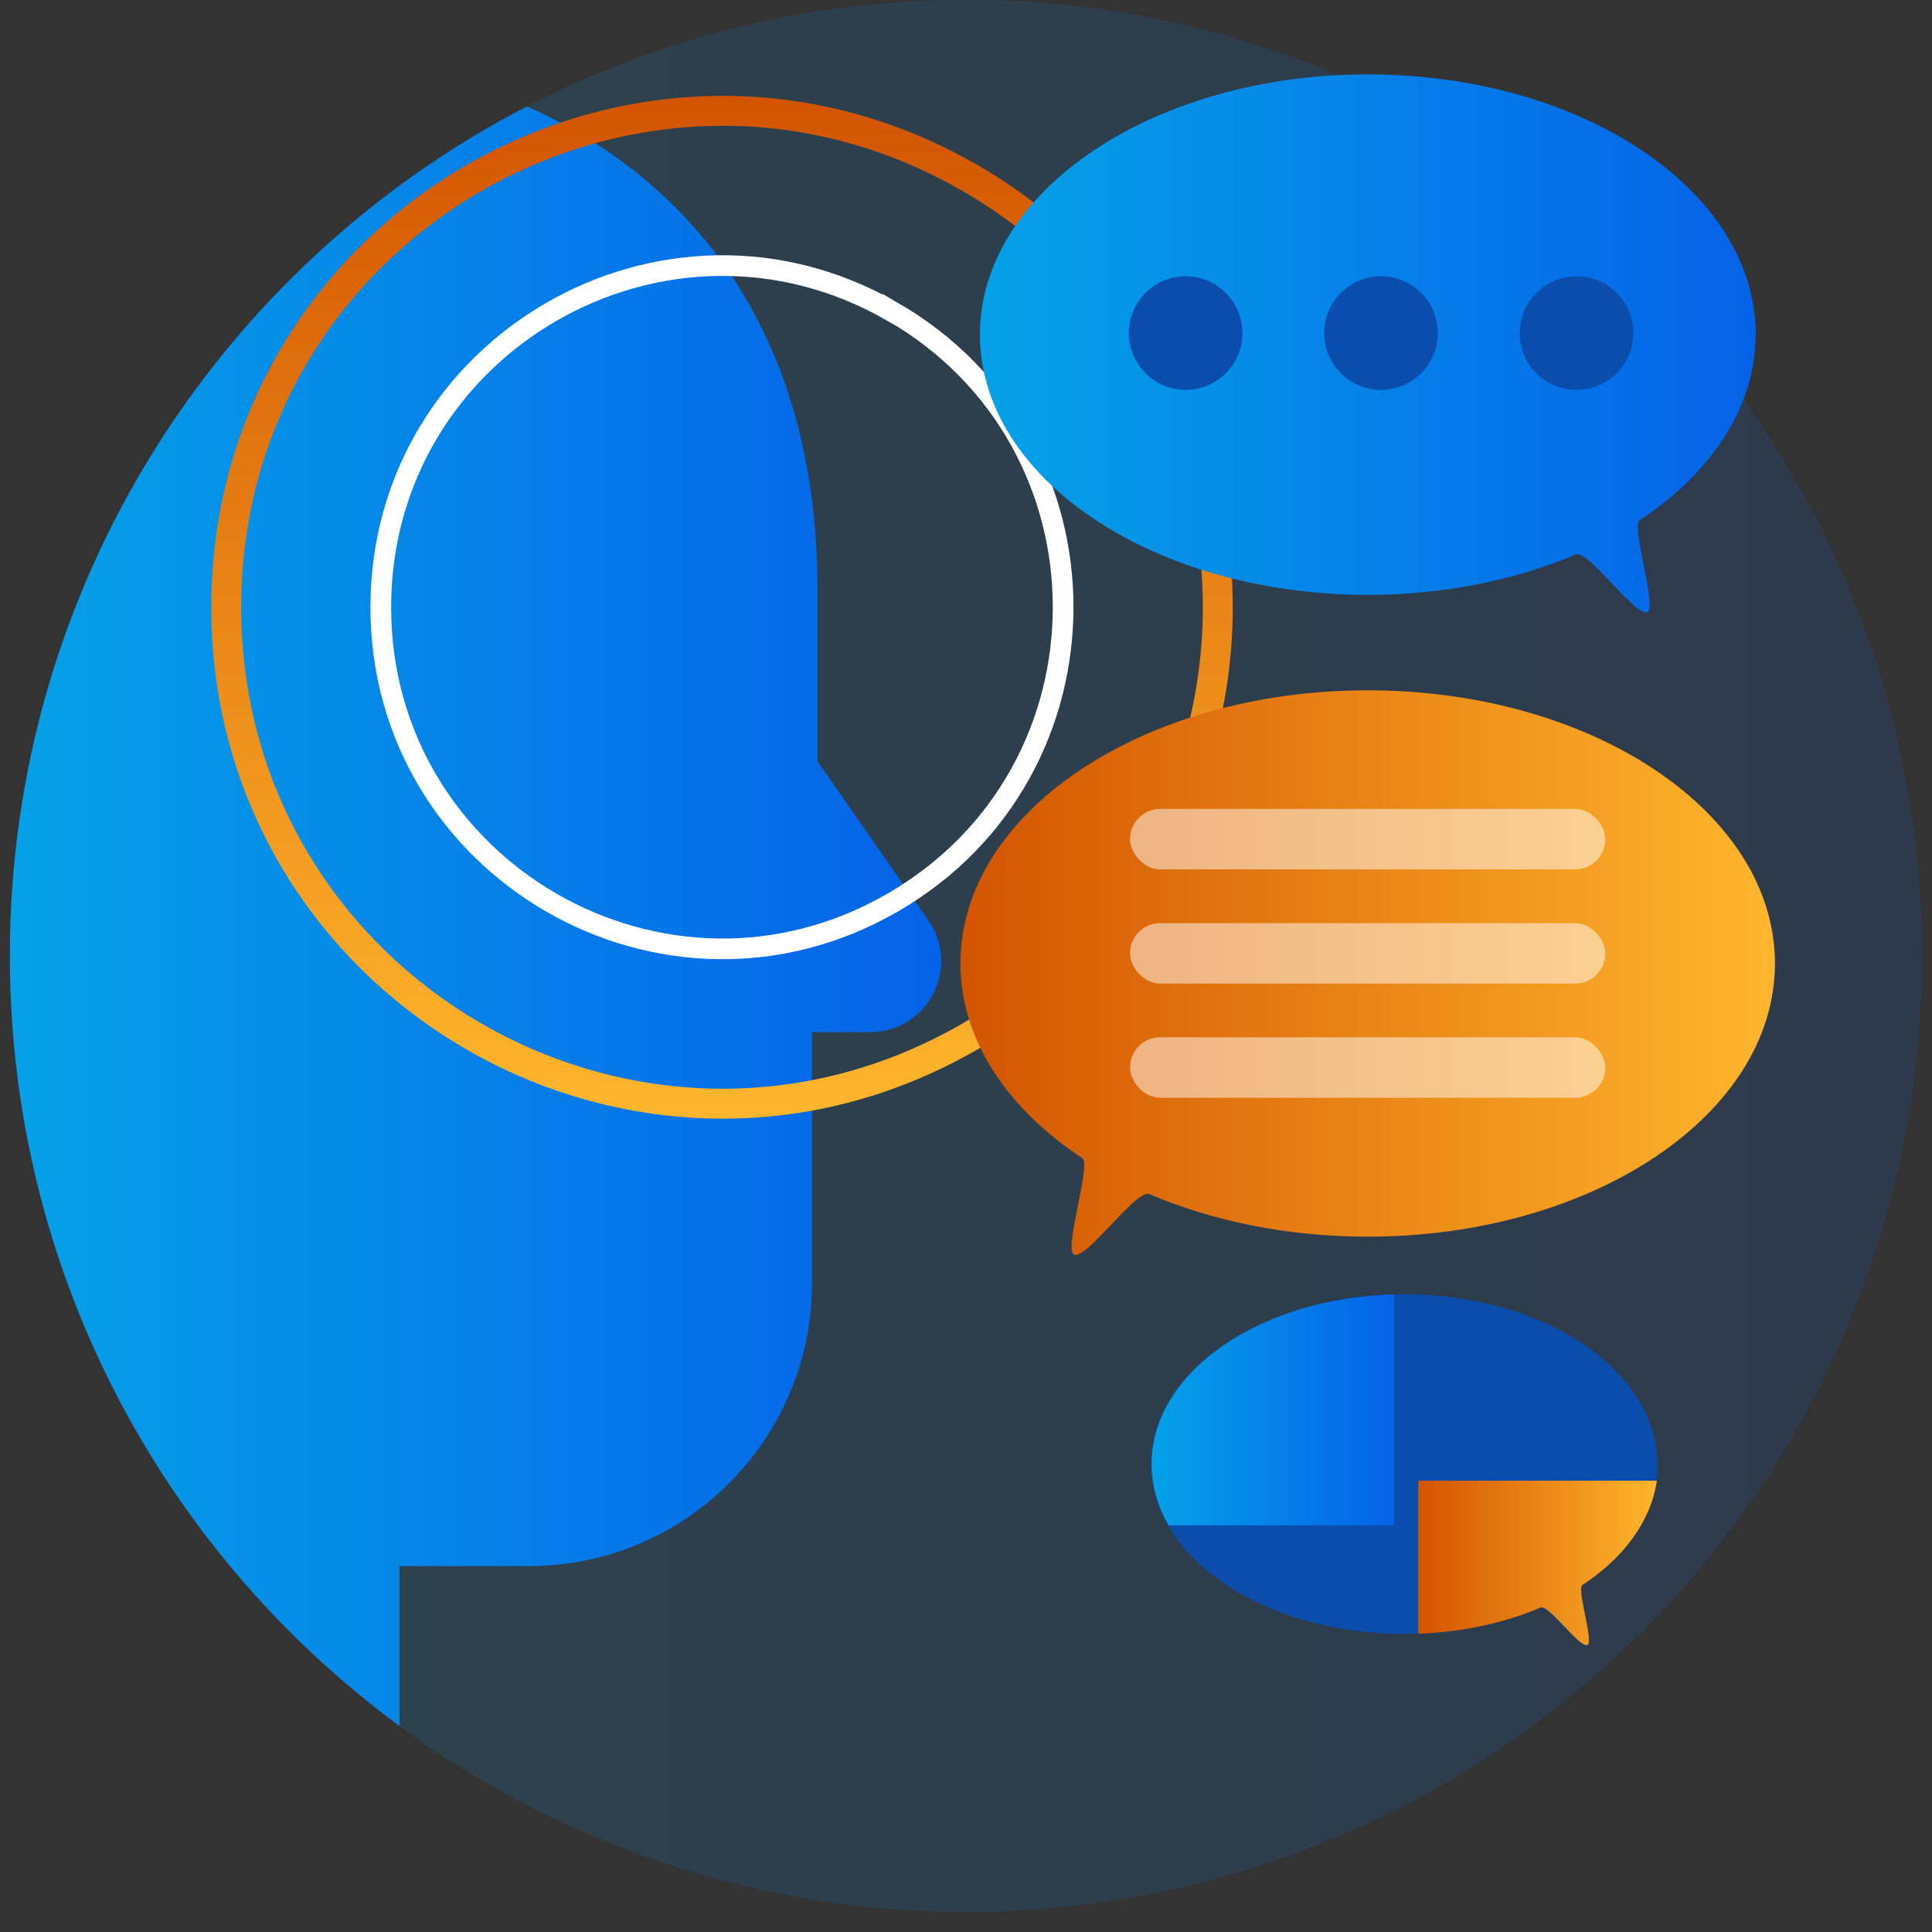
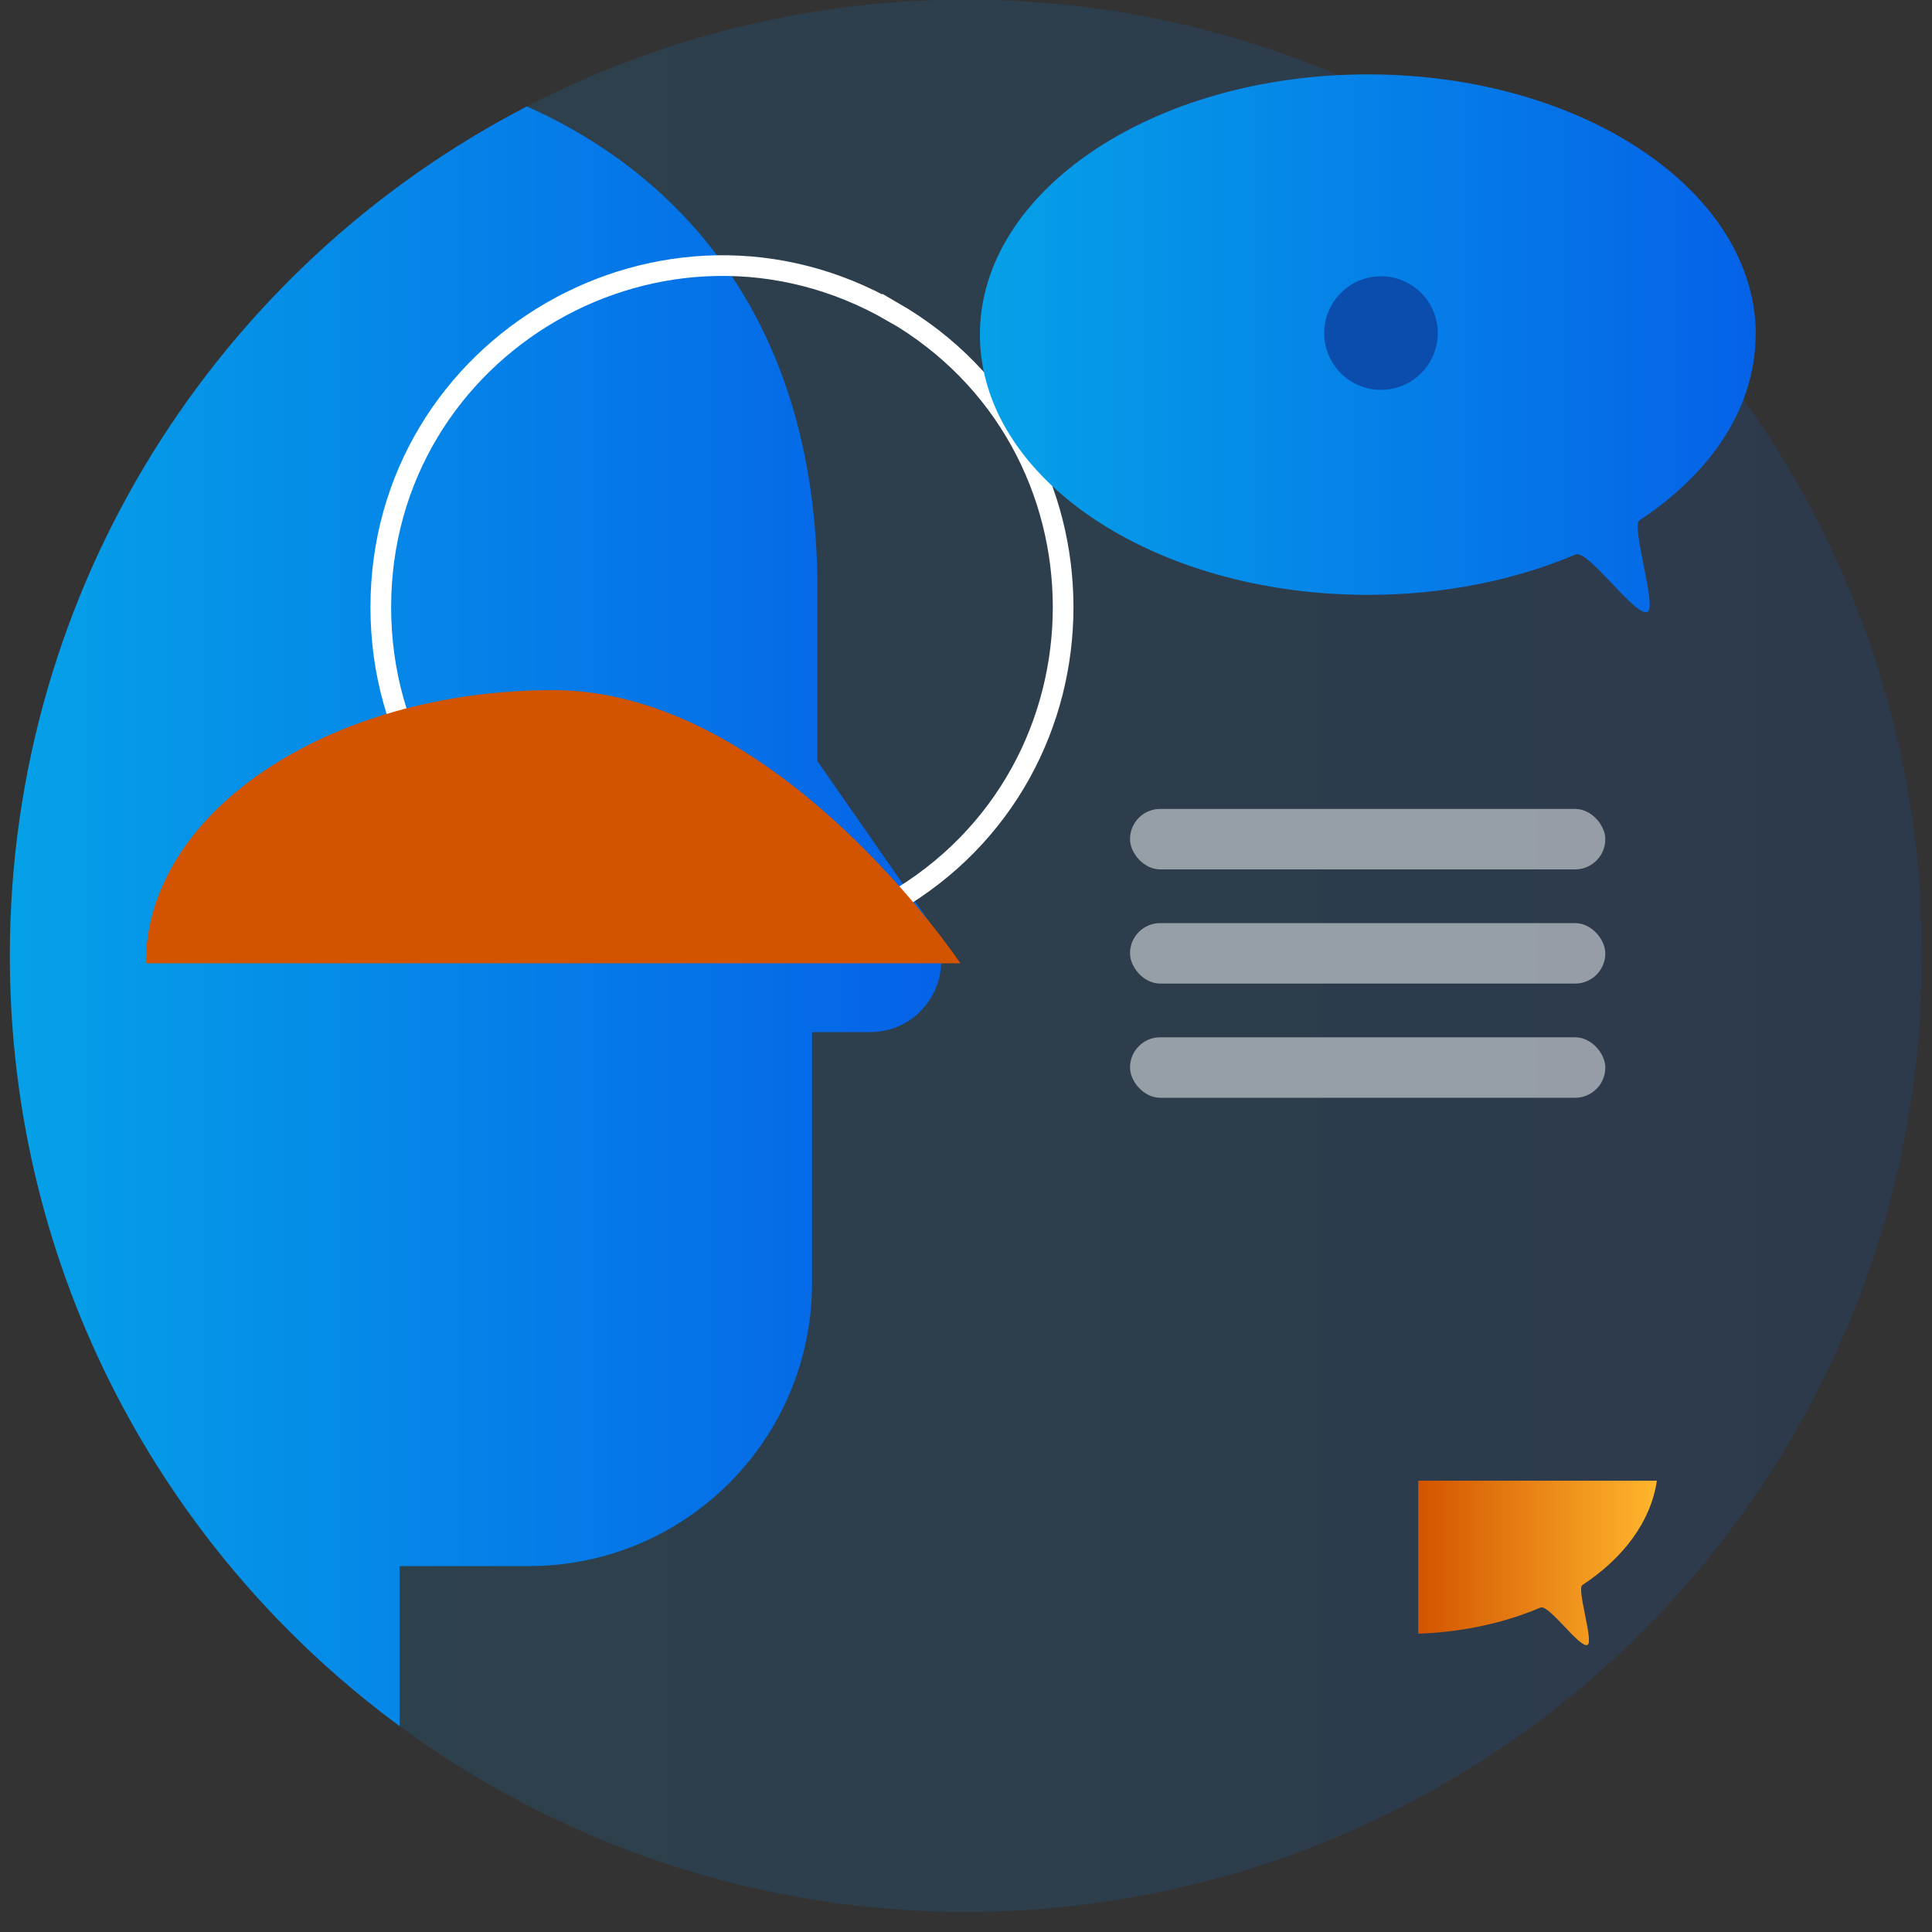
<svg xmlns="http://www.w3.org/2000/svg" xmlns:xlink="http://www.w3.org/1999/xlink" id="Layer_1" data-name="Layer 1" viewBox="0 0 100 100">
  <rect x="0" y="0" width="100" height="100" fill="#333333" stroke="none" />
  <defs>
    <style>
      .cls-1 {
        fill: url(#linear-gradient-2);
      }

      .cls-2 {
        stroke: #fff;
        stroke-width: 1.07px;
      }

      .cls-2, .cls-3 {
        stroke-miterlimit: 10;
      }

      .cls-2, .cls-3, .cls-4 {
        fill: none;
      }

      .cls-5 {
        fill: url(#linear-gradient);
        opacity: .14;
      }

      .cls-6 {
        fill: #fff;
      }

      .cls-7 {
        fill: url(#linear-gradient-6);
      }

      .cls-3 {
        stroke: url(#linear-gradient-3);
        stroke-width: 1.55px;
      }

      .cls-8 {
        fill: #0b4dad;
      }

      .cls-9 {
        fill: url(#linear-gradient-5);
      }

      .cls-4 {
        opacity: .5;
      }

      .cls-10 {
        fill: url(#linear-gradient-7);
      }

      .cls-11 {
        fill: url(#linear-gradient-4);
      }
    </style>
    <linearGradient id="linear-gradient" x1=".51" y1="49.47" x2="99.49" y2="49.47" gradientUnits="userSpaceOnUse">
      <stop offset="0" stop-color="#05a1e8" />
      <stop offset="1" stop-color="#0562e8" />
    </linearGradient>
    <linearGradient id="linear-gradient-2" x1=".51" y1="47.42" x2="48.72" y2="47.42" xlink:href="#linear-gradient" />
    <linearGradient id="linear-gradient-3" x1="37.37" y1="4.96" x2="37.37" y2="57.91" gradientUnits="userSpaceOnUse">
      <stop offset="0" stop-color="#d35400" />
      <stop offset="1" stop-color="#ffb62d" />
    </linearGradient>
    <linearGradient id="linear-gradient-4" x1="50.71" y1="17.78" x2="90.87" y2="17.78" xlink:href="#linear-gradient" />
    <linearGradient id="linear-gradient-5" x1="49.71" y1="50.33" x2="91.87" y2="50.33" xlink:href="#linear-gradient-3" />
    <linearGradient id="linear-gradient-6" x1="59.61" y1="72.98" x2="72.16" y2="72.98" xlink:href="#linear-gradient" />
    <linearGradient id="linear-gradient-7" x1="73.42" y1="80.9" x2="85.77" y2="80.9" xlink:href="#linear-gradient-3" />
  </defs>
  <circle class="cls-5" cx="50" cy="49.47" r="49.49" />
  <path class="cls-1" d="m45.04,53.42h-3.01v12.99c0,8.09-6.56,14.65-14.65,14.65h-6.7v8.28C8.45,80.33.51,65.83.51,49.47.51,30.33,11.37,13.74,27.27,5.51c5.84,2.58,14.85,9.08,15.04,24.54v9.35l5.74,8.24c1.7,2.44-.04,5.78-3.01,5.78Z" />
  <path class="cls-2" d="m46.2,16.14h0c-11.77-6.8-26.49,1.7-26.49,15.29h0c0,13.59,14.72,22.09,26.49,15.29h0c11.77-6.8,11.77-23.79,0-30.59Z" />
-   <path class="cls-3" d="m50.2,9.21h0C33.09-.66,11.71,11.68,11.71,31.43h0c0,19.75,21.38,32.1,38.49,22.22h0c17.11-9.88,17.11-34.57,0-44.44Z" />
  <path class="cls-11" d="m90.87,17.32c0,3.76-2.3,7.17-6.01,9.61-.45.3.91,4.47.42,4.74-.6.33-3.08-3.26-3.73-2.97-3.11,1.32-6.8,2.09-10.75,2.09-11.09,0-20.08-6.03-20.08-13.47s8.99-13.47,20.08-13.47,20.08,6.03,20.08,13.47Z" />
-   <path class="cls-8" d="m85.79,75.78c0,2.46-1.5,4.68-3.92,6.27-.3.19.6,2.92.27,3.09-.39.21-2.01-2.12-2.44-1.94-2.03.86-4.44,1.37-7.02,1.37-7.24,0-13.1-3.94-13.1-8.79s5.87-8.79,13.1-8.79,13.1,3.94,13.1,8.79Z" />
-   <path class="cls-9" d="m49.71,49.86c0,3.95,2.42,7.52,6.31,10.09.48.31-.96,4.69-.44,4.98.63.34,3.23-3.42,3.92-3.12,3.26,1.39,7.13,2.2,11.29,2.2,11.64,0,21.08-6.33,21.08-14.14s-9.44-14.14-21.08-14.14c-11.64,0-21.08,6.33-21.08,14.14Z" />
+   <path class="cls-9" d="m49.71,49.86s-9.44-14.14-21.08-14.14c-11.64,0-21.08,6.33-21.08,14.14Z" />
  <g>
-     <circle class="cls-8" cx="61.37" cy="17.24" r="2.94" />
    <circle class="cls-8" cx="71.48" cy="17.24" r="2.94" />
-     <circle class="cls-8" cx="81.6" cy="17.24" r="2.94" />
  </g>
  <g class="cls-4">
    <rect class="cls-6" x="58.49" y="41.87" width="24.6" height="3.13" rx="1.56" ry="1.56" />
    <rect class="cls-6" x="58.49" y="47.78" width="24.6" height="3.13" rx="1.56" ry="1.56" />
    <rect class="cls-6" x="58.49" y="53.69" width="24.6" height="3.13" rx="1.56" ry="1.56" />
  </g>
-   <path class="cls-7" d="m72.16,67.01v11.94h-11.67c-.57-.98-.88-2.05-.88-3.18,0-4.74,5.57-8.59,12.55-8.77Z" />
  <path class="cls-10" d="m81.9,82.05c-.3.19.6,2.93.27,3.09-.39.21-2.01-2.13-2.44-1.93-1.84.78-4,1.27-6.32,1.35v-7.92h12.35c-.31,2.11-1.73,4.01-3.87,5.41Z" />
</svg>